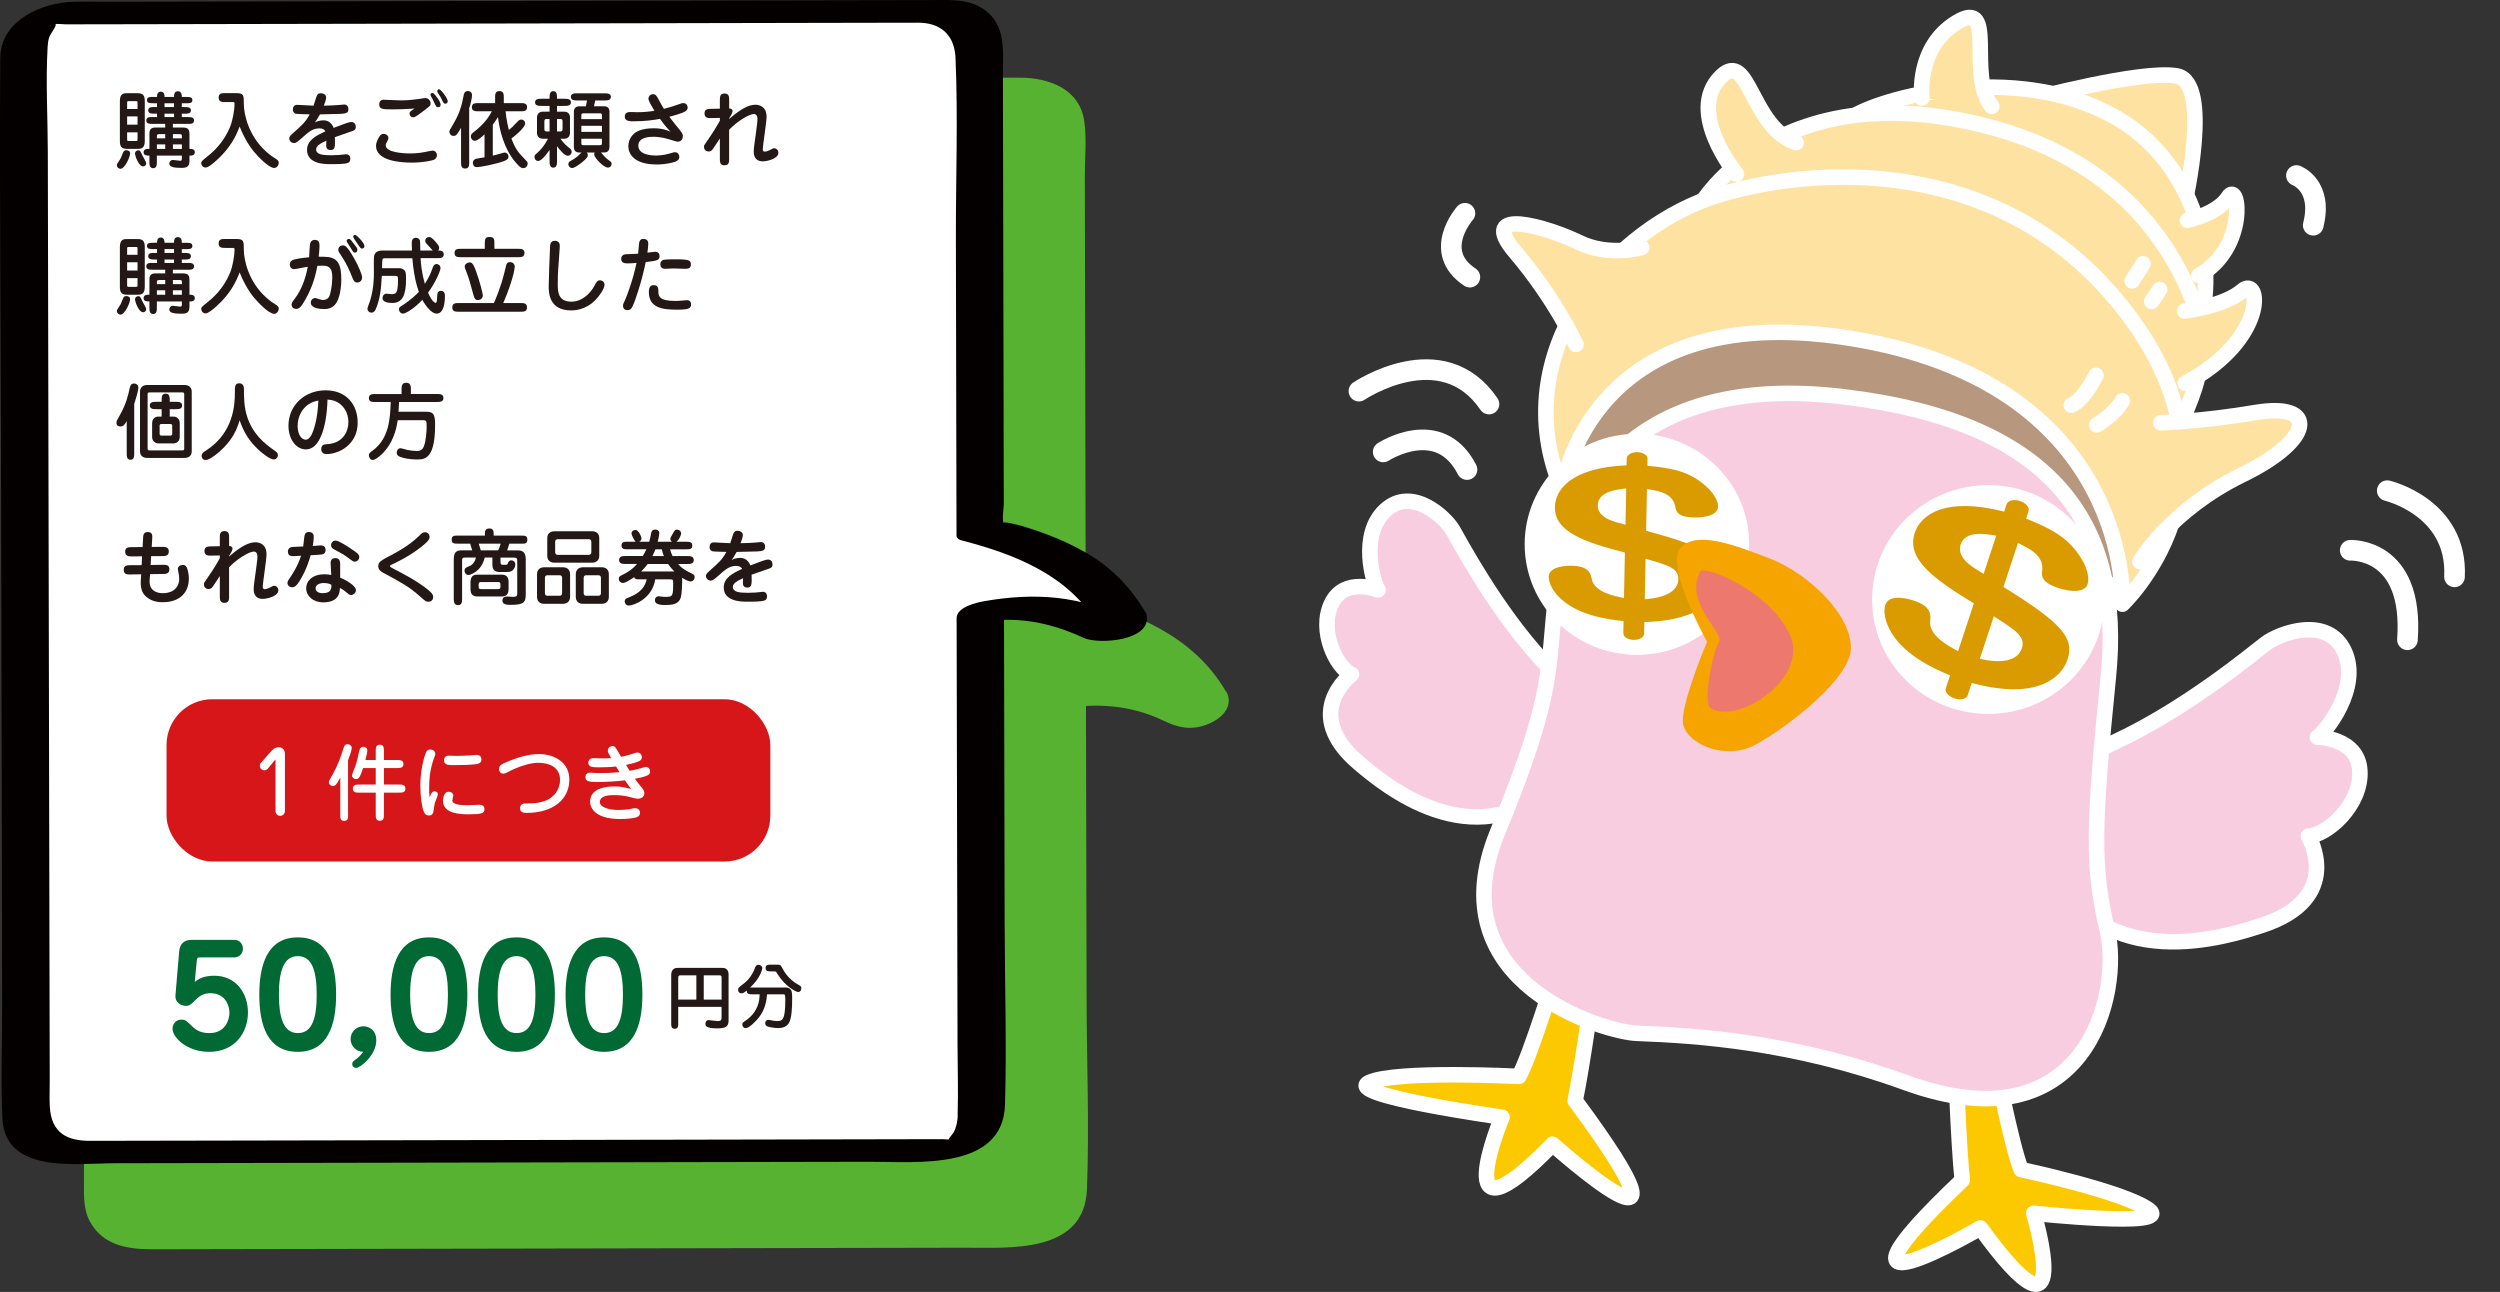
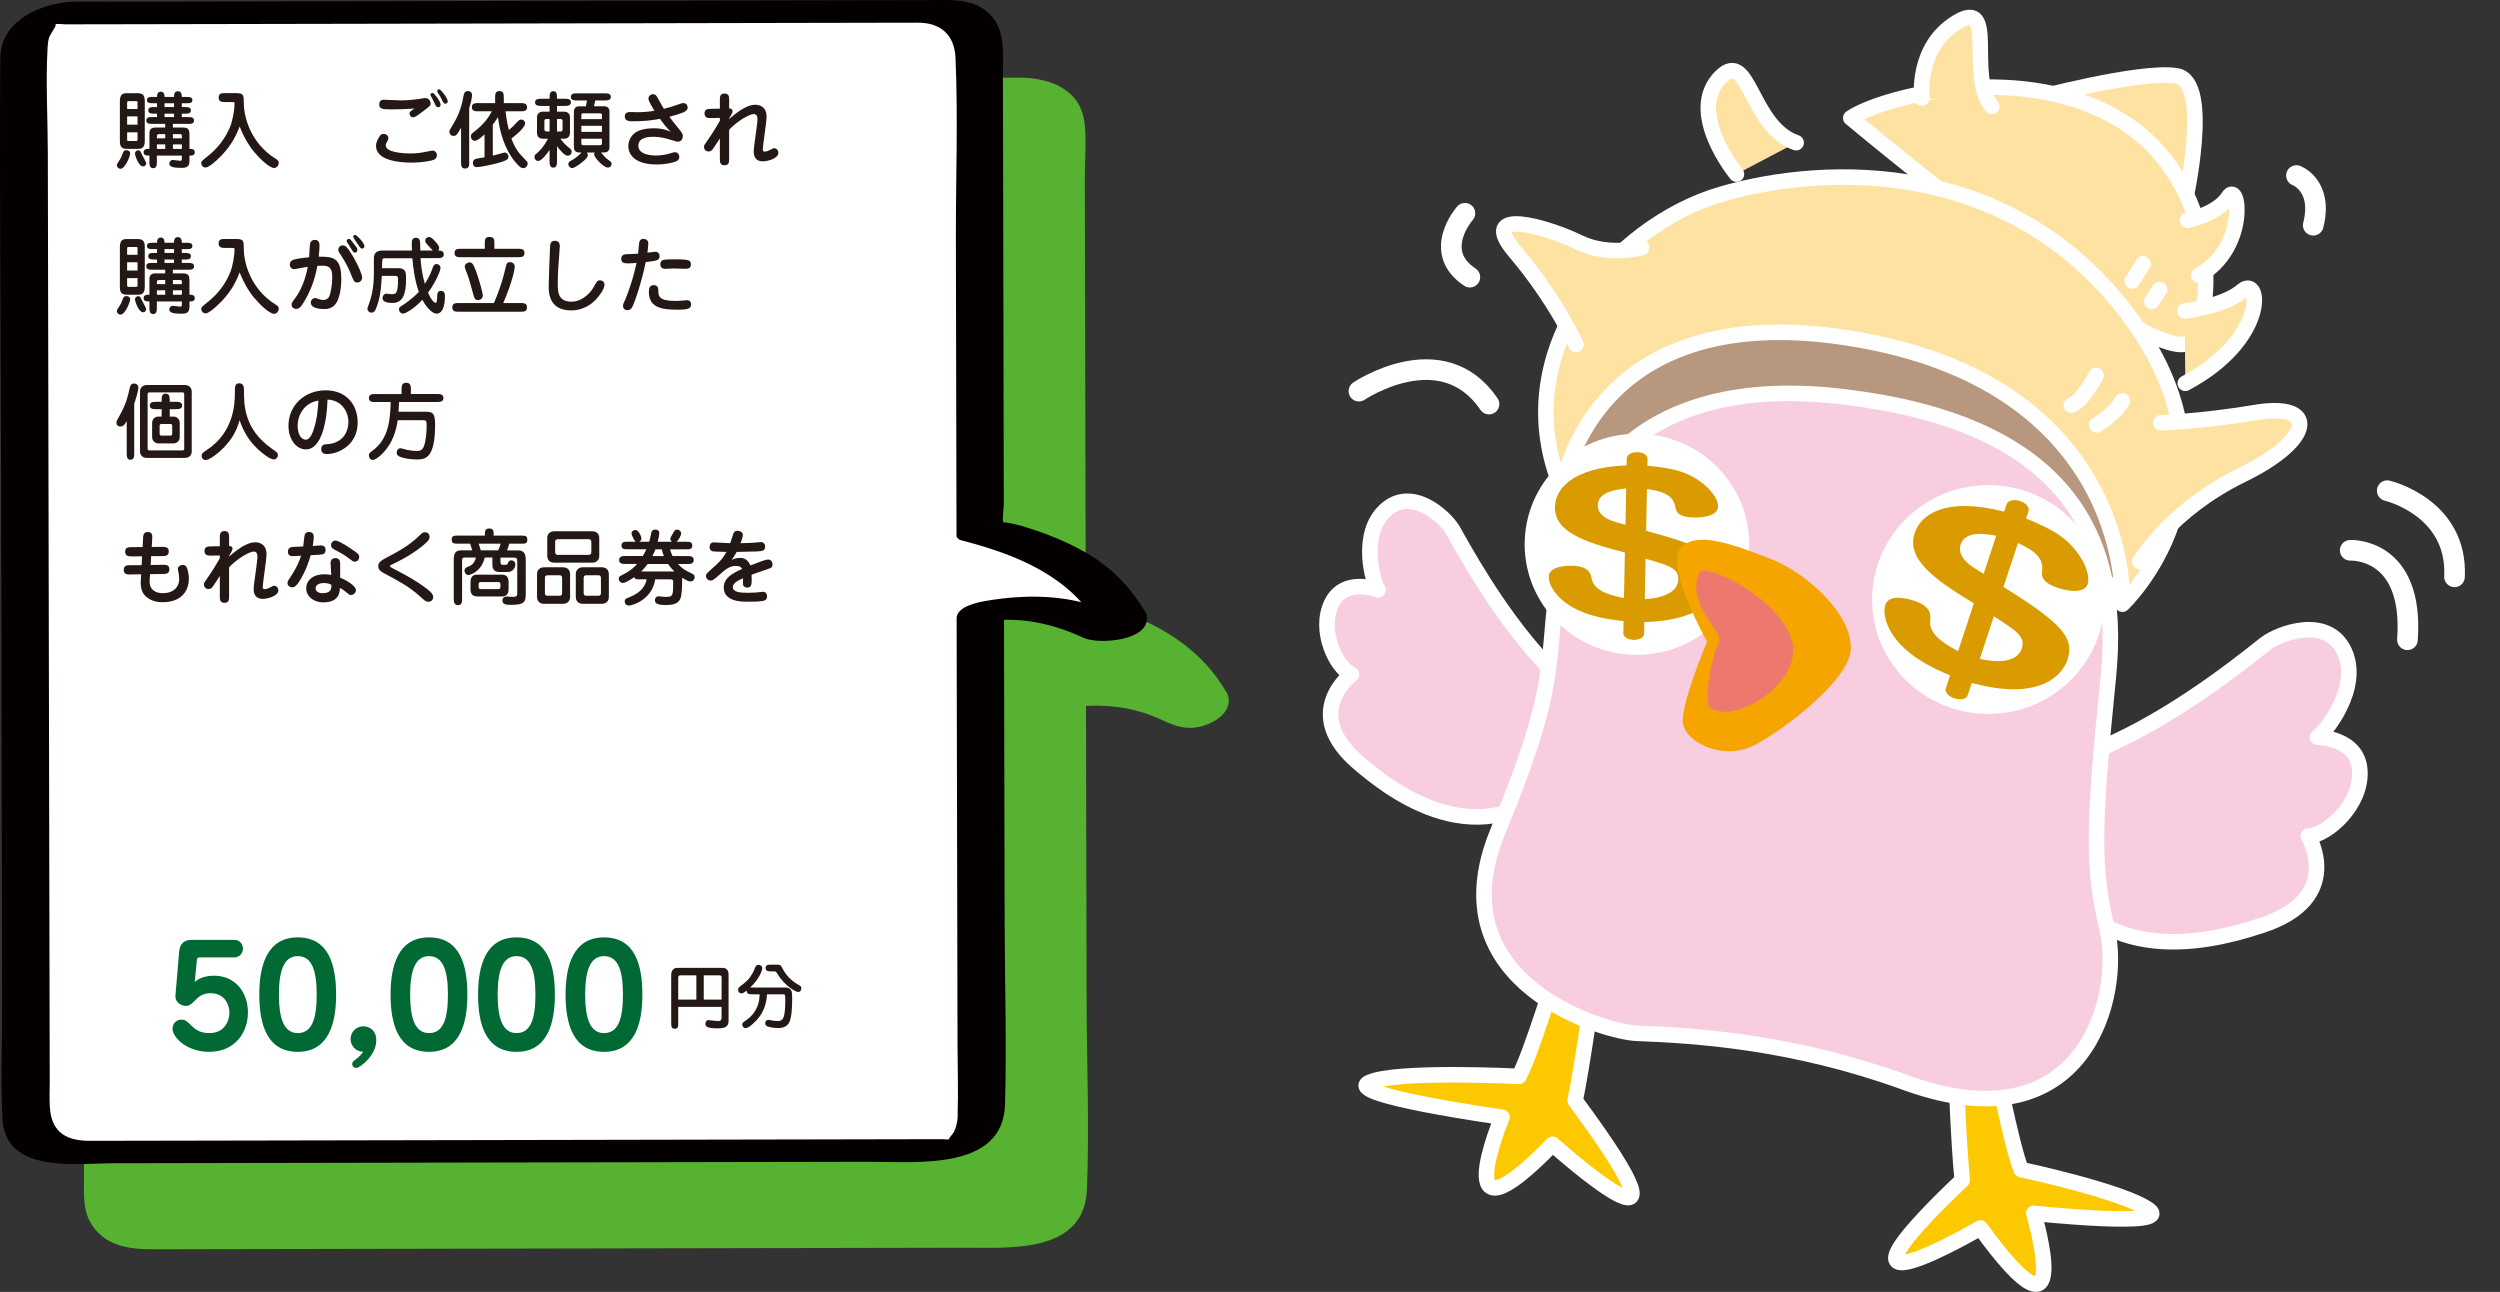
<svg xmlns="http://www.w3.org/2000/svg" id="_レイヤー_2" data-name="レイヤー 2" width="719.93" height="372.04" viewBox="0 0 719.93 372.04">
  <rect x="0" y="0" width="719.93" height="372.04" fill="#333333" stroke="none" />
  <g>
    <path d="M346.83,202.13c-7.26-12.97-18.93-20.36-41.04-25.99l-.29-138.05c-.01-6.25-5.09-11.3-11.33-11.29l-252.46.49c-6.25.01-11.3,5.09-11.29,11.33l.64,305.39c.01,6.25,5.09,11.3,11.33,11.29l252.46-.49c6.25-.01,11.3-5.09,11.29-11.33l-.3-143.75c11.36-2.13,24.18-1.72,36.15,5,2.47,1.39,6.03-.48,4.84-2.61Z" style="fill: #57b232;" />
    <path d="M353.12,199.28c-9.19-15.99-26.19-22.88-43.28-27.32l2.82,3.51c-.09-41.57-.17-83.13-.26-124.7-.01-5.14.57-10.7-.15-15.82-1.34-9.51-10.42-12.6-18.73-12.59-15.83.03-31.66.06-47.48.09-52.27.1-104.54.2-156.81.31-14.45.03-28.91.03-43.36.08-10.16.04-21.73,4.84-22.31,16.5-.14,2.71.01,5.47.02,8.19.09,42.68.18,85.35.27,128.03.1,48.56.2,97.12.3,145.68l.04,18.12c0,4.24-.36,8.64,1.75,12.49,3.83,6.96,11.11,7.92,18.17,7.91,6.35-.01,12.7-.02,19.05-.04,50.44-.1,100.87-.2,151.31-.29,21-.04,41.99-.08,62.99-.12,13.28-.03,34.87,1.82,35.56-16.93s-.08-36.45-.11-54.6c-.05-25.04-.1-50.09-.16-75.13,0-4.52-.02-9.05-.03-13.57l-7.63,5.1c10.34-1.82,20.36-1.27,29.93,3.34,4.11,1.98,7.78,2.85,12.27,1.23,3.55-1.27,7.49-4.22,6.36-8.44-1.48-5.57-15.14-1.95-13.64,3.66,6.33-1.83,7.68-3.35,4.03-4.54l-1.65-.73c-1.51-.65-3.05-1.27-4.62-1.78-3.49-1.15-7.12-1.87-10.75-2.33-6.78-.86-13.71-.44-20.42.74-2.34.41-7.63,1.84-7.63,5.1.09,40.92.17,81.84.26,122.77.01,6.6.12,13.2.04,19.8,0,.38.02.76,0,1.14-.06,1.31-.15,2.64-.71,3.85-.39.85-2.78,2.86-1.23,2.39-.68.2-1.74,0-2.43,0-14.71.03-29.43.06-44.14.09l-152.76.3c-16.21.03-32.41.06-48.62.09-5.43.01-10.7-.25-11.46-7.52-.25-2.4-.01-4.95-.02-7.35-.08-40.65-.17-81.3-.25-121.95-.1-48.48-.2-96.97-.3-145.45-.02-10.08-.46-20.27-.06-30.34.03-.75.04-1.49.18-2.23.32-1.61,1.5-3.75,2.36-4.26-.12.07-.86.11-.49,0,.9-.25,2.22,0,3.15,0l17.32-.03,145.49-.28c21.64-.04,43.28-.08,64.92-.13l17.8-.03c5.29-.01,10,.94,10.62,7.74.51,5.58.02,11.44.04,17.03.02,11.66.05,23.32.07,34.98.05,24.15.1,48.3.15,72.45,0,4.45.02,8.9.03,13.35,0,1.85.98,3.03,2.82,3.51,15.7,4.08,30.39,10.01,38.8,24.65,2.65,4.61,15.82-.05,12.57-5.7Z" style="fill: #57b232;" />
    <path d="M323.29,178.59c-7.26-12.97-18.93-20.36-41.04-25.99l-.29-138.05c-.01-6.25-5.09-11.3-11.33-11.29l-252.46.49c-6.25.01-11.3,5.09-11.29,11.33l.64,305.39c.01,6.25,5.09,11.3,11.33,11.29l252.46-.49c6.25-.01,11.3-5.09,11.29-11.33l-.3-143.75c11.36-2.13,24.18-1.72,36.15,5,2.47,1.39,6.03-.48,4.84-2.61Z" style="fill: #fff;" />
    <path d="M330.11,176.76c-4.16-7.23-9.72-13.1-16.94-17.34-3.72-2.18-7.65-4-11.68-5.53-2.38-.9-4.8-1.7-7.23-2.43-.54-.16-5.79-1.55-5.19-.77-.61-.8,0-4.46-.01-5.42l-.02-11.77c-.05-26.32-.11-52.64-.16-78.96-.02-10.83-.05-21.67-.07-32.5-.01-7.03,1.13-14.99-5.72-19.51-4.63-3.05-10.4-2.51-15.69-2.5l-21.62.04c-52.32.1-104.63.2-156.95.31l-58.82.11c-3,0-6.02-.09-9.01.02C12.15.83.96,5.58.13,15.6c-.09,1.06-.06,2.11-.07,3.18-.2,38.24.16,76.48.24,114.72.11,51.88.22,103.76.32,155.64.02,10.93-.44,21.98.07,32.9.75,16.06,21.17,12.96,32.31,12.94,50.18-.1,100.35-.2,150.53-.29,22.3-.04,44.6-.09,66.9-.13,13.3-.03,38.44,2.66,38.99-16.47.5-17.33-.07-34.76-.11-52.1l-.16-77.42c0-4.73-.02-9.46-.03-14.19l-7.94,4.9c11.09-1.95,20.74-.29,30.88,4.41,4.39,2.03,20.11.82,18.05-6.92-1.01-3.79-14.67-.18-13.64,3.66l3.51-1.44,5.03-.51c-3.05-.15-7.16-3.19-10.14-4.12-3.37-1.05-6.9-1.78-10.41-2.17-7.02-.77-14.1-.28-21.04.94-2.26.4-7.95,1.7-7.94,4.9.09,40.92.17,81.84.26,122.77.01,6.59.24,13.22.04,19.8-.01.38.03.77,0,1.14-.11,1.44-.4,2.94-1.09,4.24-.46.88-2.59,2.75-.6,2.07-.69.24-1.91,0-2.63,0-14.91.03-29.81.06-44.72.09-50.93.1-101.86.2-152.79.3l-48.07.09c-6.26.01-11.13-2.03-11.54-9.89-.13-2.44-.01-4.91-.02-7.35-.08-40.65-.17-81.3-.25-121.95-.1-48.48-.2-96.97-.3-145.45-.02-10.05-.63-20.3-.06-30.34.05-.91.16-1.82.42-2.7.39-1.31,3.21-4.51,1.23-3.84.06-.02.13.01.19,0,.96-.26,2.36,0,3.34,0,5.88-.01,11.76-.02,17.64-.03,48.62-.09,97.24-.19,145.86-.28,21.52-.04,43.03-.08,64.55-.13,5.83-.01,11.65-.02,17.48-.03s10.42,2.94,10.74,10.11c.75,17.27.07,34.73.11,52.02l.15,72.45c0,4.45.02,8.9.03,13.35.24.58.67.95,1.29,1.1,15.74,4.09,31.27,10.13,39.75,24.88,2.24,3.89,15.21-.93,13.64-3.66Z" style="fill: #040000;" />
  </g>
  <g>
    <g>
      <path d="M624.47,126.89c0,41.1-39.48,74.41-88.18,74.41s-88.17-33.32-88.17-74.41,39.47-74.43,88.17-74.43,88.18,33.33,88.18,74.43Z" style="fill: #b7977d; stroke: #fff; stroke-linecap: round; stroke-linejoin: round; stroke-width: 4.47px;" />
      <g>
        <path d="M448.61,278.32s-7.86,25.67-11.21,31.65c0,0-35.5-1.83-43.13,1.76-7.63,3.59,38.27,9.99,38.27,9.99,0,0-16.78,40.06,14.56,7.79,0,0,46.77,41.84,6.5-12.56,2.25-10.87,5.2-32.65,5.2-32.65" style="fill: #fcc900; stroke: #fff; stroke-linecap: round; stroke-linejoin: round; stroke-width: 4.47px;" />
        <path d="M574.06,303.32s5.22,26.87,7.97,33.48c0,0,29.48,6.27,36.74,11.57,7.27,5.29-33.1,1.03-33.1,1.03,0,0,12.71,42.96-15.37,4.21,0,0-51.12,29.85-5.23-13.78-1.13-11.12-1.85-33.05-1.85-33.05" style="fill: #fcc900; stroke: #fff; stroke-linecap: round; stroke-linejoin: round; stroke-width: 4.47px;" />
        <path d="M590.14,249.27c-5.85-12.21-1.5-26.1,19.04-35.68,20.54-9.56,39.45-25.34,43.29-28.27,3.84-2.94,17.8-8.25,22.66,2.27,4.86,10.51-5.59,23.37-7.77,24.7,0,0,11.74.06,12.22,9.74.5,9.68-9.38,18.51-14.84,18.74,0,0,10.73,17.93-13.53,25.75-9.84,3.18-45.66,14.83-61.06-17.25Z" style="fill: #f8cde0; stroke: #fff; stroke-linecap: round; stroke-linejoin: round; stroke-width: 4.47px;" />
        <path d="M447.7,226.05c9.03-8.09,10.21-20.97-3.41-35.7-13.61-14.73-23.78-34.02-25.94-37.72-2.16-3.69-11.83-12.71-19.42-5.68-7.63,7.04-3.44,21.1-2.09,22.93,0,0-9.7-3.87-13.42,3.94-3.74,7.82,1.36,18.37,5.78,20.39,0,0-14.99,11.19,2.29,25.7,7.01,5.9,32.52,27.44,56.22,6.14Z" style="fill: #f8cde0; stroke: #fff; stroke-linecap: round; stroke-linejoin: round; stroke-width: 4.47px;" />
        <path d="M448.87,165.03c3.23-22.39,20.62-58.1,81.95-50.78,61.34,7.32,80.69,37.46,76.32,80.7-4.35,43.24-4.62,54.72-.3,72.88,4.32,18.19-5.94,62.88-57.99,43.96-32.32-11.76-59.98-13.58-77.56-14.23-8.69-.32-58.07-14.15-40.01-57.98,18.07-43.82,13.63-47.02,17.58-74.55Z" style="fill: #f8cde0; stroke: #fff; stroke-linecap: round; stroke-linejoin: round; stroke-width: 4.47px;" />
        <g>
          <path d="M584.48,28.7s32.13-8.64,42.36-6.85c10.24,1.77,2.33,36.52,2.33,36.52l-44.7-29.67Z" style="fill: #fde2a2; stroke: #fff; stroke-linecap: round; stroke-linejoin: round; stroke-width: 4.47px;" />
          <path d="M532.97,33.97c8.24-5.67,46.86-16.47,75.67-.52,28.81,15.96,30.43,53.46,22.31,64.63-8.12,11.17-97.98-64.12-97.98-64.12Z" style="fill: #fde2a2; stroke: #fff; stroke-linecap: round; stroke-linejoin: round; stroke-width: 4.47px;" />
-           <path d="M486.74,71.68c-7.55.77,12.68-47.81,74.12-37.73,51.45,8.44,66.69,40.96,72.12,56.58,5.43,15.63-8.2,37.05-8.2,37.05,0,0-58.96-63.93-138.04-55.91Z" style="fill: #fde2a2; stroke: #fff; stroke-linecap: round; stroke-linejoin: round; stroke-width: 4.47px;" />
          <path d="M449.85,141s7.48-57.25,86.08-43.04c78.59,14.22,75.27,76.03,75.27,76.03,0,0,36.79-34.64,2.97-81.57-33.81-46.93-88-45.4-118.5-36.48-31.03,9.07-62.63,45.47-45.83,85.06Z" style="fill: #fde2a2; stroke: #fff; stroke-linecap: round; stroke-linejoin: round; stroke-width: 4.47px;" />
          <path d="M453.83,99.19s-5.98-13.07-17.46-26.57c-11.46-13.48,9.61-7.08,18.3-2.83,8.68,4.24,18.07,1.5,18.07,1.5" style="fill: #fde2a2; stroke: #fff; stroke-linecap: round; stroke-linejoin: round; stroke-width: 4.47px;" />
          <path d="M622.25,121.74s11.17-.25,27.2-2.94c18.26-3.05,16.93,7.88-3.78,17.95-20.69,10.08-29.47,24.97-29.47,24.97" style="fill: #fde2a2; stroke: #fff; stroke-linecap: round; stroke-linejoin: round; stroke-width: 4.47px;" />
          <path d="M500.05,50.14s-14.82-17.95-4.4-28.13c8.09-7.9,8.5,14.61,21.59,19.08" style="fill: #fde2a2; stroke: #fff; stroke-linecap: round; stroke-linejoin: round; stroke-width: 4.47px;" />
          <path d="M629.14,89.56s11.35-1.31,16.61-5.87c5.27-4.55,7.51,13.9-16.45,26.69" style="fill: #fde2a2; stroke: #fff; stroke-linecap: round; stroke-linejoin: round; stroke-width: 4.47px;" />
          <path d="M553.46,28.23s-1.84-14.56,10.02-21.79c11.85-7.24,2.81,15.26,10.1,24.19" style="fill: #fde2a2; stroke: #fff; stroke-linecap: round; stroke-linejoin: round; stroke-width: 4.47px;" />
          <path d="M629.94,63.43s8.66-1.78,11.77-6.71c3.11-4.92,5.71,14.67-8.49,22.6" style="fill: #fde2a2; stroke: #fff; stroke-linecap: round; stroke-linejoin: round; stroke-width: 4.47px;" />
        </g>
        <path d="M603.59,108.09s-3.49,7.06-7.1,8.61" style="fill: none; stroke: #fff; stroke-linecap: round; stroke-width: 4.47px;" />
        <path d="M611.17,115.43s-1.75,3.52-7.37,6.93" style="fill: none; stroke: #fff; stroke-linecap: round; stroke-width: 4.47px;" />
        <line x1="617.13" y1="75.97" x2="614.02" y2="80.91" style="fill: none; stroke: #fff; stroke-linecap: round; stroke-width: 4.47px;" />
        <line x1="621.91" y1="83.38" x2="619.63" y2="86.8" style="fill: none; stroke: #fff; stroke-linecap: round; stroke-width: 4.47px;" />
      </g>
      <path d="M503.72,156.74c0,17.59-14.47,31.84-32.33,31.84s-32.33-14.25-32.33-31.84,14.47-31.83,32.33-31.83,32.33,14.25,32.33,31.83Z" style="fill: #fff;" />
      <path d="M606.02,172.65c0,18.19-14.96,32.94-33.45,32.94s-33.46-14.75-33.46-32.94,14.98-32.95,33.46-32.95,33.45,14.75,33.45,32.95Z" style="fill: #fff;" />
      <path d="M468.46,132.06c.02-1.16,1.51-1.88,2.99-1.85,1.64.03,3.03.8,3,1.96l-.04,1.96c7.19.67,12.03,1.61,16.82,5.84,2.04,1.79,3.57,4.15,3.53,5.9-.05,2.28-3.28,3.22-6.83,3.15-4.95-.09-5.26-1.84-5.5-3.12-.7-3.88-4.77-4.54-8.15-5.08l-.24,12.03c17.28,4.68,21.66,7.36,21.54,13.35-.09,4.45-3.98,12.49-22.05,12.93l-.07,3.34c-.02,1.17-1.51,1.83-2.99,1.8-1.56-.03-3.02-.75-3-1.92l.07-3.5c-4.86-.46-12.56-1.67-17.61-6.01-2.56-2.17-3.99-4.8-3.94-6.76.06-3.29,6.05-3.17,6.66-3.16,4.95.09,5.43,2.33,5.74,3.87.71,3.68,6.33,4.85,9.27,5.43l.26-13.09c-11.92-3.09-20.29-6.01-20.15-13.16.09-4.83,4.56-11.32,20.64-11.96l.04-1.96ZM468.29,140.66c-3.06.36-8.1.95-8.18,4.88-.04,2.49,2.44,3.81,3.66,4.26,1.12.45,2.42.84,4.32,1.3l.21-10.44ZM473.65,172.57c5.57-.38,9.6-2.2,9.66-5.76.06-3.18-2.7-3.97-9.43-5.9l-.23,11.66Z" style="fill: #da9b00;" />
      <path d="M577.83,145.25c.41-1.22,2.22-1.51,3.78-1.01,1.73.56,2.94,1.8,2.53,3.03l-.68,2.07c7.4,2.98,12.22,5.51,15.9,11.5,1.59,2.54,2.41,5.52,1.81,7.37-.79,2.39-4.52,2.37-8.27,1.17-5.21-1.67-4.97-3.63-4.81-5.05.53-4.33-3.57-6.32-6.97-7.96l-4.18,12.65c16.77,10.42,20.53,14.65,18.44,20.95-1.54,4.68-8.28,11.95-27.57,6.69l-1.16,3.52c-.4,1.22-2.19,1.45-3.74.96-1.65-.53-2.97-1.75-2.56-2.97l1.21-3.68c-4.98-2.03-12.74-5.75-16.66-11.94-2-3.11-2.66-6.34-1.97-8.4,1.14-3.46,7.44-1.44,8.09-1.23,5.2,1.67,4.98,4.18,4.81,5.92-.45,4.1,5.12,7.12,8.04,8.67l4.55-13.76c-11.62-7.05-19.52-12.78-17.03-20.31,1.68-5.07,8.52-10.52,25.76-6.11l.67-2.06ZM574.85,154.27c-3.34-.57-8.88-1.55-10.25,2.58-.86,2.62,1.35,4.8,2.48,5.66,1.04.82,2.28,1.65,4.15,2.74l3.62-10.98ZM570.13,189.73c6.01,1.37,10.87.72,12.1-3.02,1.1-3.34-1.55-5.05-8.06-9.24l-4.04,12.26Z" style="fill: #da9b00;" />
      <path d="M509.71,160.86c-10.7-4.12-21.34-8.16-25.8-2.98-4.47,5.17,7.68,26.94,7.68,26.94,0,0-7.96,18.68-6.89,23.78,1.05,5.11,10.44,9.79,18.73,6.79,5.94-2.15,29.08-18.49,29.55-28.41.47-9.92-12.56-22-23.27-26.13Z" style="fill: #f5a400;" />
      <path d="M489.7,164.53c.98-1.76,19.35,5.26,25.58,17.88,6.24,12.6-14.89,26.57-22.75,21.46-2.1-1.37.4-15.31,2.51-19.04,1.54-2.76-10.32-11.43-5.35-20.29Z" style="fill: #ed786e;" />
    </g>
-     <path d="M398.33,130.14s16.13-10.52,24.12,5.08" style="fill: none; stroke: #fff; stroke-linecap: round; stroke-linejoin: round; stroke-width: 5.94px;" />
    <path d="M391.33,112.64s23.91-16.17,37.46,3.72" style="fill: none; stroke: #fff; stroke-linecap: round; stroke-linejoin: round; stroke-width: 5.94px;" />
    <path d="M676.8,158.47s18.4-.95,16.48,25.76" style="fill: none; stroke: #fff; stroke-linecap: round; stroke-linejoin: round; stroke-width: 5.94px;" />
    <path d="M687.46,141.3s20.36,4.77,19.37,24.81" style="fill: none; stroke: #fff; stroke-linecap: round; stroke-linejoin: round; stroke-width: 5.94px;" />
    <path d="M661.31,50.55s7.75,2.86,4.84,14.31" style="fill: none; stroke: #fff; stroke-linecap: round; stroke-linejoin: round; stroke-width: 5.94px;" />
    <path d="M421.86,61.42s-9.72,10.98,1.42,18.39" style="fill: none; stroke: #fff; stroke-linecap: round; stroke-linejoin: round; stroke-width: 5.94px;" />
  </g>
  <g>
    <path d="M37.47,44.22c0,.89-1.49,4.39-2.78,4.39-.48,0-1.03-.41-1.03-1.03,0-.31.05-.41.58-1.18.58-.84.65-1.08,1.18-2.42.12-.29.31-.72.91-.72.65,0,1.15.29,1.15.96ZM39.58,26.84c1.51,0,2.11.53,2.11,2.26v11.54c0,2.23-1.22,2.23-2.11,2.23h-2.95c-1.51,0-2.11-.5-2.11-2.23v-11.54c0-2.26,1.2-2.26,2.11-2.26h2.95ZM39.61,31.38v-1.66c0-.55,0-.6-.53-.6h-1.92c-.53,0-.55.05-.55.6v1.66h3ZM36.61,33.52v2.38h3v-2.38h-3ZM36.61,38.1v1.92c0,.55.02.58.55.58h1.92c.48,0,.53-.02.53-.58v-1.92h-3ZM39.8,43.29c.53,0,.6.17,1.25,1.56.17.36,1.06,1.8,1.06,2.16,0,.41-.31.91-.89.91-1.37,0-2.35-3.29-2.35-3.62,0-.84.7-1.01.94-1.01ZM49.79,36.73h2.9c1.49,0,1.87.55,1.87,2.04v4.1c.58,0,1.54,0,1.54.98s-1.03.96-1.3.96h-.24v1.54c0,1.78-.98,1.99-2.28,1.99-1.82,0-3.53-.14-3.53-1.2,0-.5.38-1.08,1.03-1.08.34,0,1.82.24,2.11.24.48,0,.48-.29.48-.72v-.77h-7.2v1.73c0,.84,0,1.9-1.06,1.9s-1.08-1.06-1.08-1.9v-1.73c-.74,0-1.68,0-1.68-.96s1.03-.98,1.3-.98h.38v-4.56c0-1.58,1.27-1.58,1.8-1.58h2.74v-1.06h-3.62c-.91,0-1.82,0-1.82-.98s.91-.98,1.82-.98h1.27v-.98h-.7c-.91,0-1.82,0-1.82-.96s.89-.94,1.82-.94h.7v-1.1h-1.1c-.94,0-1.8,0-1.8-.91s.84-.91,1.8-.91h1.1c0-.41,0-1.51,1.08-1.51s1.08,1.1,1.08,1.51h2.74c0-.55,0-1.63,1.1-1.63,1.01,0,1.13.96,1.13,1.42v.22h1.27c.94,0,1.78,0,1.78.91s-.84.91-1.78.91h-1.27v1.1h.82c.91,0,1.8,0,1.8.94s-.86.96-1.8.96h-.82v.98h1.7c.91,0,1.82,0,1.82.98s-.91.98-1.82.98h-4.27v1.06ZM47.58,38.63h-1.75c-.6,0-.65.29-.65.65v.55h2.4v-1.2ZM47.58,41.58h-2.4v1.3h2.4v-1.3ZM50.12,29.73h-2.74v1.1h2.74v-1.1ZM50.12,32.73h-2.74v.98h2.74v-.98ZM49.79,39.83h2.59v-.48c0-.53,0-.72-.65-.72h-1.94v1.2ZM49.79,42.88h2.59v-1.3h-2.59v1.3Z" style="fill: #231815;" />
    <path d="M64.88,29.39c-.86,0-1.92,0-1.92-1.27s.86-1.3,1.92-1.3h3.1c2.23,0,2.23.58,2.23,3,0,3.1,1.37,9.31,6.43,13.83,1.3,1.15,1.8,1.46,2.93,2.18.5.34.7.62.7,1.01,0,1.01-.82,1.54-1.27,1.54-1.58,0-4.63-3.19-5.98-4.82-.89-1.08-2.54-3.41-4.01-7.13-1.03,2.74-2.71,6.22-6.7,9.79-.82.72-2.28,2.02-3.1,2.02-.98,0-1.27-.94-1.27-1.27,0-.43.17-.65,1.99-2.09,2.76-2.18,4.94-5.02,6.29-8.26.77-1.82,1.32-4.92,1.32-6.82,0-.12,0-.41-.41-.41h-2.26Z" style="fill: #231815;" />
-     <path d="M91.28,27.47c.26-.46.6-.62,1.1-.62.58,0,1.54.29,1.54,1.25,0,.6-.5,1.9-.67,2.33,1.94-.02,3.38-.12,4.25-.19.24-.02,1.39-.14,1.63-.14.74,0,1.2.55,1.2,1.3,0,.91-.46,1.08-.77,1.18-.6.22-1.3.24-7.42.36-.62,1.13-.96,1.61-1.46,2.33.38-.19,1.22-.62,2.47-.62,1.58,0,2.52,1.06,2.93,2.18,3-1.15,4.42-1.7,5.06-1.7,1.01,0,1.32.79,1.32,1.42s-.22.91-.82,1.13c-.84.31-4.46,1.54-5.21,1.82.12,2.81.05,3.7-1.22,3.7s-1.27-.94-1.27-1.42c0-.19.05-1.08.05-1.27-1.61.74-2.95,1.44-2.95,2.52,0,1.46,1.87,1.68,4.32,1.68,1.68,0,2.74-.12,3.38-.19.24-.02.7-.1.94-.1,1.2,0,1.2,1.15,1.2,1.34,0,.72-.34,1.01-.65,1.13-.96.41-3.43.38-5.26.38-1.46,0-6.55-.07-6.55-4.08,0-2.86,2.69-4.15,5.3-5.38-.36-.62-.91-.84-1.73-.84-1.99,0-3.05.96-5.57,3.22-.29.24-1.13,1.01-1.73,1.01-.79,0-1.39-.65-1.39-1.34,0-.29,0-.6,1.2-1.63,2.16-1.9,3.53-3.07,4.68-5.3-.62-.02-3.6-.07-3.98-.17-.31-.07-.86-.41-.86-1.2s.38-1.37,1.22-1.37c.41,0,3.98.22,4.73.24.19-.46.77-2.54.98-2.93Z" style="fill: #231815;" />
    <path d="M111.85,39.73c0,.36-.19.7-.34.98-.29.5-.43.82-.43,1.15,0,2.06,5.09,2.33,7.18,2.33s3.5-.29,4.94-.58c.1-.02,1.18-.24,1.37-.24.7,0,1.25.58,1.25,1.32,0,.5-.29,1.08-.86,1.32-.5.19-2.83.82-6.46.82-3.31,0-10.22-.53-10.22-4.82,0-1.39,1.1-2.9,1.3-3.1.29-.26.58-.41,1.06-.34.84.12,1.22.7,1.22,1.15ZM112.93,31.5c-2.93,0-3.72-.14-3.72-1.44,0-.58.26-1.34,1.2-1.34.34,0,4.34.19,5.16.19,2.26,0,4.7-.36,5.04-.41,1.51-.24,1.68-.26,1.9-.26.84,0,1.49.74,1.49,1.56,0,.58-.07.65-1.99,2.11-2.14,1.63-2.59,1.87-3.02,1.87-.74,0-1.06-.67-1.06-1.08,0-.43.31-.7.65-.91.12-.1.7-.46.82-.53-3.46.19-4.27.24-6.46.24ZM126.06,28.36c.41.55.82,1.22.82,1.82,0,.65-.53.7-.67.7-.55,0-.62-.17-1.27-1.56-.24-.55-.5-1.06-.84-1.63-.02-.05-.14-.26-.14-.43,0-.31.29-.5.58-.5.41,0,1.2,1.13,1.54,1.61ZM128.94,29.12c0,.5-.31.74-.67.74-.46,0-.53-.14-1.15-1.42-.22-.48-.31-.6-.94-1.56-.14-.22-.26-.41-.26-.62,0-.29.19-.55.5-.55.62,0,2.52,2.71,2.52,3.41Z" style="fill: #231815;" />
    <path d="M135.13,46.62c0,.91,0,1.92-1.18,1.92s-1.18-1.01-1.18-1.92v-9.82c-1.22,2.09-1.37,2.33-2.23,2.33-.77,0-1.13-.7-1.13-1.2,0-.31.05-.41,1.1-2.18,1.66-2.76,2.42-5.04,3.02-8.33.07-.38.22-1.2,1.2-1.2.17,0,1.2.02,1.2,1.22,0,.94-.5,2.78-.82,3.74v15.43ZM145.59,32.05c.22,2.47.86,5.06.96,5.38.91-.74,1.13-.98,2.47-2.4.48-.53.79-.6,1.13-.6.65,0,1.08.58,1.08,1.06,0,1.44-3.67,4.2-3.96,4.39,1.08,2.98,2.16,4.22,3.58,5.66.98,1.01,1.1,1.13,1.1,1.54,0,.67-.48,1.34-1.3,1.34-.31,0-.82,0-2.35-1.87-3.14-3.82-4.44-8.93-4.9-12.82-.1.17-.82,1.27-1.49,2.18v8.9c.41-.1,1.27-.29,2.11-.55.19-.05,1.15-.34,1.3-.34.5,0,1.1.43,1.1,1.18s-.6,1.01-1.32,1.3c-2.16.82-6.77,1.73-7.73,1.73-1.2,0-1.2-1.08-1.2-1.22,0-.34.12-.98.98-1.2.34-.1,1.99-.34,2.38-.41v-6.62c-.77.74-2.06,1.87-2.76,1.87-.82,0-1.18-.74-1.18-1.22,0-.36.12-.7.41-.94,2.09-1.68,4.01-3.24,5.64-6.34h-3.84c-.89,0-1.92,0-1.92-1.18s1.03-1.18,1.92-1.18h4.78v-1.54c0-.96,0-1.92,1.25-1.92s1.25.96,1.25,1.92v1.54h4.78c.91,0,1.92,0,1.92,1.18s-1.01,1.18-1.92,1.18h-4.27Z" style="fill: #231815;" />
    <path d="M160.4,46.38c0,.72,0,1.9-1.06,1.9s-1.08-1.18-1.08-1.9v-3.22c-.46.67-2.16,3.19-3.29,3.19-.67,0-1.06-.58-1.06-1.15,0-.43.14-.6.46-.86.84-.7,2.14-1.92,3.43-4.39h-1.46c-1.1,0-1.7-.65-1.7-1.7v-4.39c0-.91.48-1.7,1.7-1.7h1.92v-1.66h-2.26c-.84,0-1.92,0-1.92-1.03s1.08-1.03,1.92-1.03h2.26c0-1.13,0-2.18,1.08-2.18s1.06,1.06,1.06,2.18h2.09c.84,0,1.92.02,1.92,1.03s-1.08,1.03-1.92,1.03h-2.09v1.66h2.04c1.13,0,1.7.67,1.7,1.7v4.39c0,.89-.48,1.7-1.7,1.7h-1.06c1.01,1.42,1.87,2.11,2.69,2.76.22.19.55.46.55,1.01,0,.6-.48,1.13-1.15,1.13-.86,0-2.33-1.7-3.07-2.76v4.3ZM158.26,34.26h-.72c-.34,0-.77,0-.77.67v2.26c0,.67.46.67.77.67h.72v-3.6ZM160.4,37.86h.86c.29,0,.74,0,.74-.67v-2.26c0-.67-.41-.67-.74-.67h-.86v3.6ZM169.04,28.93h-2.78c-.79,0-1.87,0-1.87-1.03s1.08-1.03,1.87-1.03h7.75c.79,0,1.9,0,1.9,1.03s-1.1,1.03-1.9,1.03h-2.59l-.38,1.68h2.98c1.01,0,1.49.65,1.49,1.54v10.22c0,.77-.38,1.54-1.49,1.54h-.94c.55.7,1.27,1.56,2.14,2.16.72.48.91.7.91,1.13,0,.48-.36,1.06-1.08,1.06-1.2,0-3.94-2.81-3.94-3.79,0-.22.05-.36.14-.55h-2.26c.14.19.29.43.29.82,0,.74-1.51,1.92-2.59,2.69-.38.26-1.37.96-1.92.96-.6,0-1.1-.5-1.1-1.13,0-.55.34-.74.72-.96,1.42-.74,1.94-1.27,3.1-2.38h-.72c-1.03,0-1.51-.65-1.51-1.54v-10.22c0-.77.41-1.54,1.51-1.54h1.94l.34-1.68ZM173.34,34.31v-1.13c0-.22,0-.55-.58-.55h-4.75c-.6,0-.6.34-.6.55v1.13h5.93ZM173.34,37.98v-1.75h-5.93v1.75h5.93ZM167.41,39.95v1.32c0,.22,0,.55.6.55h4.75c.58,0,.58-.36.58-.55v-1.32h-5.93Z" style="fill: #231815;" />
    <path d="M186.73,28.45c0-.82.65-1.32,1.32-1.32.77,0,1.03.46,1.46,1.27.79,1.46,1.34,2.4,1.68,2.95,1.44-.36,2.86-.82,3.94-1.2,1.15-.43,1.3-.46,1.63-.46,1.25,0,1.27,1.2,1.27,1.3,0,.7-.62,1.1-1.3,1.39-.86.36-2.81.96-3.98,1.25.89,1.2,2.71,3.46,2.86,3.62,1.01,1.22,1.03,1.54,1.03,1.94,0,.62-.31,1.61-1.46,1.61-.34,0-.55-.1-2.74-.74-.29-.1-2.21-.67-4.25-.67-1.1,0-4.37.05-4.37,2.57,0,2.74,4.2,2.83,5.02,2.83.46,0,2.26-.05,3.89-.55,1.2-.36,1.34-.41,1.63-.41,1.01,0,1.27.96,1.27,1.39,0,.91-.91,1.3-1.61,1.49-2.4.65-4.34.65-4.92.65-6.91,0-8.16-3.41-8.16-5.26,0-1.94,1.2-3.58,2.62-4.27,1.42-.7,3.1-.89,4.71-.89,2.42,0,3.86.55,4.85,1.01-1.49-1.58-2.02-2.26-3.07-3.72-1.66.31-4.18.7-7.66.7-.96,0-2.47,0-2.47-1.37,0-1.3,1.2-1.3,1.68-1.3.31,0,1.66.05,1.94.05,1.66,0,3.31-.14,4.92-.41-.55-.91-1.73-2.81-1.73-3.46Z" style="fill: #231815;" />
    <path d="M209.98,45.66c0,.94-.02,1.94-1.34,1.94s-1.34-1.01-1.34-1.94v-5.78l-1.75,2.64c-.43.65-.72,1.1-1.49,1.1-.96,0-1.34-.74-1.34-1.37,0-.38.1-.5.86-1.58,2.04-2.93,2.93-4.51,3.72-5.9v-.82l-2.45.05c-.74.02-1.97.07-1.97-1.34,0-1.25.96-1.3,1.9-1.32l2.52-.05v-2.42c0-.91,0-1.94,1.34-1.94s1.34,1.01,1.34,1.94v2.35c.5.02.98.22.98.79,0,.46-.55,1.37-.62,1.46l-.36.6v.19c3.58-3.12,5.81-4.1,7.58-4.1,1.18,0,3.19.6,3.19,3.46,0,1.51-1.1,8.47-1.1,9.38,0,.46.22.67.62.67s1.13-.31,1.51-.5c.79-.43.89-.48,1.15-.48.7,0,1.22.58,1.22,1.32,0,1.63-3.07,2.45-4.51,2.45s-2.59-.74-2.59-2.81c0-.74.26-2.74.55-4.7.26-1.97.53-3.91.53-4.56,0-.36,0-1.56-1.03-1.56-1.39,0-5.09,2.3-7.13,4.54v8.31Z" style="fill: #231815;" />
    <path d="M37.47,86.22c0,.89-1.49,4.39-2.78,4.39-.48,0-1.03-.41-1.03-1.03,0-.31.05-.41.58-1.18.58-.84.65-1.08,1.18-2.42.12-.29.31-.72.91-.72.65,0,1.15.29,1.15.96ZM39.58,68.84c1.51,0,2.11.53,2.11,2.26v11.54c0,2.23-1.22,2.23-2.11,2.23h-2.95c-1.51,0-2.11-.5-2.11-2.23v-11.54c0-2.26,1.2-2.26,2.11-2.26h2.95ZM39.61,73.38v-1.66c0-.55,0-.6-.53-.6h-1.92c-.53,0-.55.05-.55.6v1.66h3ZM36.61,75.52v2.38h3v-2.38h-3ZM36.61,80.1v1.92c0,.55.02.58.55.58h1.92c.48,0,.53-.02.53-.58v-1.92h-3ZM39.8,85.29c.53,0,.6.17,1.25,1.56.17.36,1.06,1.8,1.06,2.16,0,.41-.31.91-.89.91-1.37,0-2.35-3.29-2.35-3.62,0-.84.7-1.01.94-1.01ZM49.79,78.73h2.9c1.49,0,1.87.55,1.87,2.04v4.1c.58,0,1.54,0,1.54.98s-1.03.96-1.3.96h-.24v1.54c0,1.78-.98,1.99-2.28,1.99-1.82,0-3.53-.14-3.53-1.2,0-.5.38-1.08,1.03-1.08.34,0,1.82.24,2.11.24.48,0,.48-.29.48-.72v-.77h-7.2v1.73c0,.84,0,1.9-1.06,1.9s-1.08-1.06-1.08-1.9v-1.73c-.74,0-1.68,0-1.68-.96s1.03-.98,1.3-.98h.38v-4.56c0-1.58,1.27-1.58,1.8-1.58h2.74v-1.06h-3.62c-.91,0-1.82,0-1.82-.98s.91-.98,1.82-.98h1.27v-.98h-.7c-.91,0-1.82,0-1.82-.96s.89-.94,1.82-.94h.7v-1.1h-1.1c-.94,0-1.8,0-1.8-.91s.84-.91,1.8-.91h1.1c0-.41,0-1.51,1.08-1.51s1.08,1.1,1.08,1.51h2.74c0-.55,0-1.63,1.1-1.63,1.01,0,1.13.96,1.13,1.42v.22h1.27c.94,0,1.78,0,1.78.91s-.84.91-1.78.91h-1.27v1.1h.82c.91,0,1.8,0,1.8.94s-.86.96-1.8.96h-.82v.98h1.7c.91,0,1.82,0,1.82.98s-.91.98-1.82.98h-4.27v1.06ZM47.58,80.63h-1.75c-.6,0-.65.29-.65.65v.55h2.4v-1.2ZM47.58,83.58h-2.4v1.3h2.4v-1.3ZM50.12,71.73h-2.74v1.1h2.74v-1.1ZM50.12,74.73h-2.74v.98h2.74v-.98ZM49.79,81.83h2.59v-.48c0-.53,0-.72-.65-.72h-1.94v1.2ZM49.79,84.88h2.59v-1.3h-2.59v1.3Z" style="fill: #231815;" />
    <path d="M64.88,71.39c-.86,0-1.92,0-1.92-1.27s.86-1.3,1.92-1.3h3.1c2.23,0,2.23.58,2.23,3,0,3.1,1.37,9.31,6.43,13.83,1.3,1.15,1.8,1.46,2.93,2.18.5.34.7.62.7,1.01,0,1.01-.82,1.54-1.27,1.54-1.58,0-4.63-3.19-5.98-4.82-.89-1.08-2.54-3.41-4.01-7.13-1.03,2.74-2.71,6.22-6.7,9.79-.82.72-2.28,2.02-3.1,2.02-.98,0-1.27-.94-1.27-1.27,0-.43.17-.65,1.99-2.09,2.76-2.18,4.94-5.02,6.29-8.26.77-1.82,1.32-4.92,1.32-6.82,0-.12,0-.41-.41-.41h-2.26Z" style="fill: #231815;" />
    <path d="M98.29,80.17c0,.7,0,4.85-1.49,7.13-1.1,1.7-2.86,1.7-3.48,1.7-1.22,0-3.82-.22-3.82-1.87,0-.74.62-1.3,1.22-1.3.19,0,.29.02,1.1.31.24.07.79.24,1.3.24.94,0,1.42-.53,1.66-.96.41-.79.91-3.38.91-5.62,0-2.98-1.25-3.29-2.88-3.29-.1,0-.62,0-1.42.05-.29,1.54-1.03,5.54-3.48,9.75-1.13,1.97-1.66,2.64-2.62,2.64-.84,0-1.32-.55-1.32-1.22,0-.48.12-.65,1.18-2.09,1.37-1.85,2.76-4.85,3.48-8.81-.55.1-1.15.17-1.94.34-.34.07-1.73.34-1.94.34-.84,0-1.3-.6-1.3-1.37,0-.38.14-1.1,1.3-1.42.74-.22,2.9-.53,4.27-.62.05-.58.14-3.43.31-4.06.05-.14.29-.96,1.34-.96,1.34,0,1.34,1.18,1.34,1.7,0,1.08-.19,2.76-.24,3.14,3.82,0,6.5,0,6.5,6.24ZM102.92,81.35c-.91,0-1.1-.5-1.68-1.97-.58-1.44-1.3-3.17-2.81-5.5-.91-1.37-1.01-1.51-1.01-1.94,0-.72.5-1.27,1.32-1.27.5,0,1.1,0,3.14,3.55,1.2,2.06,2.4,4.78,2.4,5.71,0,.79-.6,1.42-1.37,1.42ZM101.6,69.83c1.2,1.51,1.32,1.68,1.32,2.14,0,.58-.41.77-.7.77-.46,0-.5-.14-1.27-1.42-.24-.41-.72-1.13-.86-1.34-.24-.34-.26-.46-.26-.58,0-.36.31-.6.6-.6.38,0,.48.12,1.18,1.03ZM104.94,70.88c0,.67-.58.7-.67.7-.38,0-.48-.14-1.46-1.58-.65-.94-1.1-1.58-1.1-1.85,0-.31.26-.5.6-.5.36,0,2.64,2.26,2.64,3.24Z" style="fill: #231815;" />
    <path d="M121.11,74.37c.1,1.34.24,3.91,1.25,7.37,1.42-2.33,1.68-3.07,2.35-4.92.22-.62.72-.79,1.01-.79.41,0,1.13.31,1.13,1.22,0,.55-1.13,3.65-3.58,7.03,1.06,2.45,1.87,2.93,2.21,2.93.31,0,.36-.6.43-2.16.02-.38.07-1.3,1.06-1.3,1.15,0,1.15,1.13,1.15,1.54,0,1.68-.24,5.02-2.42,5.02-1.39,0-3.12-2.18-4.08-3.98-2.14,2.38-4.8,3.98-5.54,3.98-.65,0-1.18-.58-1.18-1.22,0-.55.17-.65.94-1.13.12-.07,2.86-1.82,4.78-3.91-1.2-3.31-1.66-7.06-1.87-9.67h-7.92c-.43,0-.58.05-.67.31-.1.24-.14,1.68-.14,2.54h5.02c.84,0,1.39.55,1.51.72.24.34.38.55.38,2.45,0,4.32-.94,6.84-3.89,6.84-.91,0-2.88-.1-2.88-1.37,0-.72.48-1.3,1.18-1.3.22,0,1.18.14,1.37.14,1.25,0,1.9-.07,1.9-4.06,0-.86,0-1.2-.72-1.2h-3.94c-.22,3.6-.38,6.34-1.75,9.6-.19.46-.58.98-1.22.98-.7,0-1.18-.6-1.18-1.13,0-.22.65-1.9.74-2.21,1.13-3.62,1.13-6.77,1.13-8.23,0-1.08-.05-4.34.05-4.7.26-1.13,1.01-1.61,2.47-1.61h8.45c-.05-.79-.07-1.32-.07-1.9,0-.72,0-1.78,1.22-1.78.6,0,1.03.36,1.15.91.05.22.07,1.2.1,2.76h3.58c-.26-.31-1.46-1.63-1.73-1.9-.17-.17-.43-.48-.43-.91,0-.62.48-1.08,1.13-1.08.72,0,1.78,1.27,2.33,1.97.26.34.55.72.55,1.18,0,.1,0,.41-.29.74.5,0,1.61,0,1.61,1.1s-1.06,1.1-1.92,1.1h-4.73Z" style="fill: #231815;" />
    <path d="M142.23,87.28c1.94-4.46,2.74-7.54,3.29-9.89.34-1.46.43-1.9,1.39-1.9.53,0,1.32.29,1.32,1.39,0,.53-.65,4.27-3.31,10.39h4.92c.98,0,1.92,0,1.92,1.25s-.94,1.25-1.92,1.25h-17.67c-.98,0-1.92,0-1.92-1.25s.94-1.25,1.92-1.25h10.06ZM149.12,71.65c.94,0,1.92,0,1.92,1.2s-.98,1.22-1.92,1.22h-16.3c-.94,0-1.92,0-1.92-1.22s.98-1.2,1.92-1.2h6.79v-1.49c0-1.03,0-1.92,1.3-1.92,1.46,0,1.46.72,1.46,1.92v1.49h6.74ZM137.6,86.41c-.89,0-1.03-.5-1.75-3.24-.19-.74-.86-3.29-1.66-5.21-.34-.82-.36-.96-.36-1.18,0-.84.94-1.22,1.42-1.22.84,0,1.2.84,1.85,2.59,1.08,2.93,1.94,6.43,1.94,6.89,0,.12-.02.26-.05.36-.22,1.01-1.32,1.01-1.39,1.01Z" style="fill: #231815;" />
    <path d="M160.76,77.2c-.1,1.51-.14,3-.14,4.49,0,2.21,0,5.18,3.94,5.18,3.34,0,5.66-2.83,6.46-4.3.74-1.39,1.01-1.85,1.75-1.85.22,0,1.3.12,1.3,1.3,0,1.27-1.7,3.43-2.45,4.2-.86.94-3.29,3.17-7.15,3.17-6.46,0-6.48-5.23-6.46-7.1,0-1.06.12-3.36.12-4.03v-.5l.26-6.55c.02-.67.07-1.87,1.37-1.87.86,0,1.44.5,1.44,1.42,0,.07,0,.12-.02.6l-.41,5.86Z" style="fill: #231815;" />
    <path d="M182.58,87.23c-.5,1.37-.89,2.09-1.9,2.09-.14,0-1.27,0-1.27-1.27,0-.43.07-.58.7-1.92.38-.86,2.18-5.47,3.19-10.42-.91.07-1.66.14-2.42.14s-1.99,0-1.99-1.27c0-1.34,1.15-1.37,1.82-1.39,2.23-.07,2.45-.1,3.05-.14.05-.5.24-2.88.31-3.19.1-.55.41-1.06,1.2-1.06.94,0,1.42.5,1.42,1.44,0,.53-.17,1.94-.26,2.52.72-.1,1.99-.26,2.18-.26.98,0,1.32.55,1.32,1.27,0,1.1-.53,1.34-3.98,1.7-1.3,6.36-3.19,11.33-3.36,11.76ZM189.59,83.85c0,1.42.22,2.81,4.87,2.81.43,0,1.22-.02,2.23-.12.86-.07.94-.1,1.13-.1,1.2,0,1.2,1.06,1.2,1.2,0,1.25-.94,1.54-4.06,1.54-4.15,0-8.11-.5-8.11-5.09,0-1.97.94-1.97,1.49-1.97,1.25,0,1.25,1.15,1.25,1.73ZM197.46,77.41c-.55,0-3-.1-3.48-.1-.38,0-2.09.1-2.45.1-.43,0-1.37-.12-1.37-1.32,0-.77.48-1.08.74-1.2.55-.22,2.9-.22,3.65-.22,4.39,0,4.39.43,4.39,1.63,0,1.1-1.1,1.1-1.49,1.1Z" style="fill: #231815;" />
    <path d="M38.65,130.5c0,.82,0,1.9-1.08,1.9s-1.08-1.08-1.08-1.9v-9.26c-.5.91-.89,1.58-1.85,1.58-.43,0-1.1-.17-1.1-1.08,0-.5.1-.65.96-2.16,1.85-3.26,2.42-5.83,2.78-7.51.19-.84.36-1.63,1.27-1.63.86,0,1.3.58,1.3,1.13,0,.31-.14,1.54-1.2,4.75v14.19ZM53.19,110.87c1.2,0,2.02.7,2.02,1.9v17.23c0,1.25-.89,1.87-2.02,1.87h-10.83c-1.18,0-2.04-.67-2.04-1.87v-17.23c0-1.2.84-1.9,2.04-1.9h10.83ZM43.11,113c-.26,0-.6,0-.6.5v15.7c0,.5.34.5.6.5h9.34c.26,0,.6,0,.6-.5v-15.7c0-.5-.34-.5-.6-.5h-9.34ZM46.55,119.97v-2.14h-1.51c-.84,0-1.9,0-1.9-1.06s1.08-1.06,1.9-1.06h1.51v-.43c0-.89,0-1.92,1.15-1.92s1.18,1.03,1.18,1.92v.43h1.66c.82,0,1.9,0,1.9,1.06s-1.08,1.06-1.9,1.06h-1.66v2.14h1.27c.26,0,1.61.31,1.61,1.85v4.01c0,1.54-1.32,1.85-1.61,1.85h-4.73c-.24,0-1.61-.31-1.61-1.85v-4.01c0-1.56,1.34-1.85,1.61-1.85h1.13ZM49.16,125.44c.24,0,.43-.24.43-.41v-2.52c0-.19-.22-.41-.43-.41h-2.76c-.26,0-.43.26-.43.41v2.52c0,.17.22.41.43.41h2.76Z" style="fill: #231815;" />
    <path d="M64.71,128.63c-1.54,1.63-4.27,3.84-5.47,3.84-1.1,0-1.18-1.06-1.18-1.18,0-.74.53-1.08,1.46-1.68,7.68-5.04,8.11-12.96,8.11-16.35,0-2.02,0-2.88,1.3-2.88s1.32,1.34,1.32,1.73c0,4.54,0,11.4,7.97,17.04,1.61,1.13,1.8,1.25,1.8,1.94s-.58,1.22-1.15,1.22c-1.13,0-3.38-1.82-4.42-2.78-2.66-2.47-4.22-4.97-5.45-8.5-.89,3.05-2.11,5.26-4.3,7.58Z" style="fill: #231815;" />
    <path d="M88.16,129.42c-3.02,0-5.09-3.1-5.09-6.79,0-6.02,4.78-10.23,10.71-10.23s9.22,4.08,9.22,9.31c0,6.26-5.3,9.05-8.98,9.05-1.51,0-1.51-1.27-1.51-1.42,0-1.34,1.03-1.39,1.58-1.42,4.85-.26,6.24-3.82,6.24-6.38,0-3.14-2.09-6.36-6.02-6.46-.22,7.94-2.28,14.33-6.14,14.33ZM85.71,122.68c0,2.23.98,3.94,2.33,3.94s2.04-2.23,2.3-2.98c1.03-3.1,1.25-6.26,1.34-8.28-4.15.65-5.98,4.25-5.98,7.32Z" style="fill: #231815;" />
    <path d="M115.64,113.46v-1.32c0-.79,0-1.92,1.34-1.92s1.34,1.1,1.34,1.92v1.32h7.46c.86,0,1.92,0,1.92,1.15s-1.06,1.15-1.92,1.15h-10.85c0,.41-.12,2.38-.17,2.81h7.66c2.09,0,2.88.26,2.88,3.65,0,9.48-2.62,10.1-5.14,10.1-.22,0-2.62,0-4.46-.6-.7-.22-1.46-.46-1.46-1.39,0-.62.43-1.25,1.08-1.25.29,0,1.66.41,1.97.48.84.19,2.09.31,2.71.31s1.51-.05,2.02-1.22c.65-1.56.84-4.51.84-5.71,0-1.78-.07-1.94-1.13-1.94h-7.2c-.5,3.5-1.66,6.62-3.98,9.19-.74.82-2.35,2.26-3.22,2.26-.74,0-1.1-.79-1.1-1.32,0-.58.26-.77,1.08-1.37,4.8-3.55,5.02-9.22,5.21-13.99h-4.37c-.89,0-1.92,0-1.92-1.15s1.03-1.15,1.92-1.15h7.49Z" style="fill: #231815;" />
    <path d="M41.19,155.08c.05-.91.1-1.87,1.37-1.87,1.42,0,1.32,1.1,1.27,1.99l-.14,2.3,2.98-.02c.82,0,1.94,0,1.94,1.32s-1.1,1.34-1.92,1.34l-3.17.02-.14,2.54,3.46-.05c.91-.02,1.94-.02,1.94,1.3s-1.13,1.34-1.92,1.34l-3.65.05-.12,1.78c-.19,2.81,1.85,3.7,3.72,3.7,3.98,0,4.8-2.66,4.8-4.03,0-.7-.12-1.46-.26-2.16-.14-.6-.14-.67-.14-.79,0-.7.7-1.15,1.44-1.15.84,0,1.08.58,1.2.89.19.46.53,1.63.53,3.05,0,3.86-2.45,6.79-7.54,6.79-.82,0-3.43,0-5.26-2.11-1.18-1.37-1.08-3.43-1.03-4.25l.1-1.68-3.1.05c-.84.02-1.92.02-1.92-1.32s1.01-1.34,1.9-1.34l3.26-.02.12-2.54-2.95.02c-.79,0-1.92,0-1.92-1.37,0-1.27,1.01-1.3,1.92-1.3l3.1-.02.14-2.45Z" style="fill: #231815;" />
    <path d="M65.98,171.66c0,.94-.02,1.94-1.34,1.94s-1.34-1.01-1.34-1.94v-5.78l-1.75,2.64c-.43.65-.72,1.1-1.49,1.1-.96,0-1.34-.74-1.34-1.37,0-.38.1-.5.86-1.58,2.04-2.93,2.93-4.51,3.72-5.9v-.82l-2.45.05c-.74.02-1.97.07-1.97-1.34,0-1.25.96-1.3,1.9-1.32l2.52-.05v-2.42c0-.91,0-1.94,1.34-1.94s1.34,1.01,1.34,1.94v2.35c.5.02.98.22.98.79,0,.46-.55,1.37-.62,1.46l-.36.6v.19c3.58-3.12,5.81-4.1,7.58-4.1,1.18,0,3.19.6,3.19,3.46,0,1.51-1.1,8.47-1.1,9.38,0,.46.22.67.62.67s1.13-.31,1.51-.5c.79-.43.89-.48,1.15-.48.7,0,1.22.58,1.22,1.32,0,1.63-3.07,2.45-4.51,2.45s-2.59-.74-2.59-2.81c0-.74.26-2.74.55-4.7.26-1.97.53-3.91.53-4.56,0-.36,0-1.56-1.03-1.56-1.39,0-5.09,2.3-7.13,4.54v8.31Z" style="fill: #231815;" />
    <path d="M87.78,153.92c.19-.5.62-.72,1.15-.72,1.34,0,1.42.96,1.42,1.44,0,.12-.02,1.18-.29,2.59.36-.02,1.97-.17,2.28-.17,1.15,0,1.42.67,1.42,1.32,0,1.06-.74,1.22-1.01,1.27-.43.1-1.44.14-3.29.24-1.13,4.15-2.74,6.7-3.31,7.61-.53.82-1.13,1.63-2.04,1.63-.6,0-1.32-.46-1.32-1.22,0-.53.12-.67,1.08-2.09.12-.19,1.9-2.78,2.83-5.78-.34.02-2.02.12-2.23.12-.48,0-1.56,0-1.56-1.3,0-.19,0-1.3,1.46-1.37.17,0,2.57-.1,2.95-.12.07-.55.31-3.12.46-3.46ZM95.22,162.71c-.05-.74-.1-1.99,1.37-1.99,1.37,0,1.37,1.22,1.37,1.92v3.7c1.58.65,4.54,2.3,4.54,3.62,0,.72-.72,1.39-1.39,1.39-.48,0-.7-.22-1.27-.7-.62-.53-1.27-1.03-1.97-1.32-.02.98-.07,4.13-4.75,4.13-3,0-4.94-1.85-4.94-4.01,0-2.28,1.92-4.08,5.26-4.08.91,0,1.54.12,1.94.22l-.14-2.88ZM93.35,167.89c-1.56,0-2.47.62-2.47,1.54,0,.41.24,1.39,2.09,1.39,2.57,0,2.5-1.61,2.45-2.42-.41-.22-.96-.5-2.06-.5ZM102.18,161.75c-.46,0-.72-.22-1.46-.77-1.56-1.18-1.82-1.34-4.37-2.69-.46-.24-1.01-.55-1.01-1.3,0-.46.31-1.32,1.3-1.32.86,0,3.43,1.66,4.54,2.42,1.61,1.08,2.28,1.56,2.28,2.26,0,.82-.62,1.39-1.27,1.39Z" style="fill: #231815;" />
    <path d="M112.74,163.48c2.78,1.44,6.58,3.34,10.1,6.02,1.37,1.06,1.9,1.66,1.9,2.45,0,.7-.5,1.34-1.37,1.34-.67,0-.84-.14-2.42-1.54-3.12-2.78-5.26-3.94-10.63-6.82-.74-.41-1.39-.94-1.39-1.82,0-1.3.62-1.63,4.34-3.58,1.25-.67,4.44-2.38,7.18-4.99,1.13-1.1,1.3-1.27,1.97-1.27.96,0,1.3.84,1.3,1.39,0,.89-1.2,1.85-2.35,2.78-3.29,2.69-7.99,4.9-8.69,5.21-.17.07-.38.22-.38.36,0,.12.17.31.46.46Z" style="fill: #231815;" />
    <path d="M139.64,154.24v-.5c0-.62,0-1.56,1.3-1.56,1.22,0,1.22,1.01,1.22,1.56v.5h7.8c1.2,0,1.9,0,1.9,1.18s-.7,1.15-1.9,1.15h-3.31c-.14.62-.41,1.37-.62,1.92h2.83c1.01,0,2.54.02,2.54,2.52v10.1c0,2.35-.55,3.07-4.32,3.07-1.15,0-2.4-.07-2.4-1.27,0-.98.84-1.13,1.34-1.13.26,0,1.46.1,1.73.1,1.2,0,1.2-.48,1.2-1.08v-9.24c0-.72-.1-.98-.98-.98h-3.84v1.27c0,.74.29.79.72.79h.7c.29,0,.55,0,.67-.34.14-.41.34-.94,1.03-.94.53,0,1.15.38,1.15,1.25,0,.74-.46,1.39-.91,1.73-.53.38-1.1.38-1.7.38h-1.82c-.6,0-2.18,0-2.18-2.02v-2.14h-2.21c-.96,4.22-4.42,5.04-4.68,5.04-.62,0-1.13-.6-1.13-1.25,0-.74.48-.96,1.18-1.22.82-.31,1.7-.91,2.11-2.57h-3.17c-.74,0-.82.26-.82.82v10.97c0,.86,0,1.92-1.18,1.92s-1.22-1.15-1.22-1.92v-11.23c0-2.21.86-2.64,2.35-2.64h2.98c-.14-.5-.41-1.34-.62-1.92h-3.41c-1.2,0-1.9,0-1.9-1.15s.7-1.18,1.9-1.18h7.68ZM144.54,165.49c1.46,0,1.92.89,1.92,2.14v1.99c0,2.14-1.44,2.14-1.92,2.14h-7.13c-1.46,0-1.92-.89-1.92-2.14v-1.99c0-2.14,1.42-2.14,1.92-2.14h7.13ZM137.84,156.56c.24.67.41,1.2.6,1.92h5.02c.29-.55.5-1.15.72-1.92h-6.34ZM144.11,168.21c0-.53-.34-.6-.82-.6h-4.66c-.41,0-.79.05-.79.6v.84c0,.55.31.6.79.6h4.66c.43,0,.82-.02.82-.6v-.84Z" style="fill: #231815;" />
    <path d="M162.11,163.36c1.18,0,2.06.67,2.06,2.02v6.48c0,1.27-.82,2.02-2.06,2.02h-5.42c-1.18,0-2.04-.67-2.04-2.02v-6.48c0-1.27.79-2.02,2.04-2.02h5.42ZM157.64,165.66c-.48,0-.72.29-.72.74v4.42c0,.48.24.74.72.74h3.53c.46,0,.7-.29.7-.74v-4.42c0-.48-.24-.74-.7-.74h-3.53ZM170.51,152.99c1.3,0,2.06.77,2.06,1.9v5.23c0,1.06-.72,1.92-2.06,1.92h-10.85c-1.32,0-2.06-.79-2.06-1.92v-5.23c0-1.06.7-1.9,2.06-1.9h10.85ZM160.64,155.27c-.5,0-.77.29-.77.77v2.98c0,.5.29.77.77.77h8.88c.48,0,.77-.29.77-.77v-2.98c0-.5-.31-.77-.77-.77h-8.88ZM173.29,163.36c1.18,0,2.04.67,2.04,2.02v6.48c0,1.27-.79,2.02-2.04,2.02h-5.42c-1.18,0-2.06-.67-2.06-2.02v-6.48c0-1.27.82-2.02,2.06-2.02h5.42ZM168.8,165.66c-.46,0-.72.29-.72.74v4.42c0,.48.26.74.72.74h3.53c.48,0,.72-.29.72-.74v-4.42c0-.48-.24-.74-.72-.74h-3.53Z" style="fill: #231815;" />
    <path d="M193.52,156.01c-.48-.31-.48-.77-.48-.86,0-.24.1-.43.6-1.3.7-1.22.74-1.32,1.34-1.32.84,0,1.18.7,1.18,1.08,0,.46-.65,1.92-1.37,2.4h2.66c1.1,0,1.9,0,1.9,1.1s-.79,1.08-1.9,1.08h-4.49c.17.67.36,1.2.72,1.94h4.18c.86,0,1.92.02,1.92,1.15s-1.06,1.13-1.92,1.13h-2.62c.67.77,1.58,1.58,3.17,2.35,1.32.62,1.63.77,1.63,1.46,0,.6-.46,1.22-1.18,1.22-.82,0-2.04-.82-2.42-1.06.02,1.34-.02,4.7-.46,5.88-.65,1.75-2.42,1.97-4.39,1.97-2.64,0-2.98-.7-2.98-1.39,0-.89.65-1.13,1.1-1.13q.19,0,.84.1c.46.07.94.07,1.25.07,1.99,0,2.06-.34,2.06-4.3,0-.72-.22-.74-1.15-.74h-4.03c-.79,5.57-6.26,7.54-7.58,7.54-.91,0-1.2-.74-1.2-1.2,0-.67.46-.86,1.03-1.08,2.02-.79,4.58-2.02,5.3-5.26h-1.85c-1.1,0-1.44,0-1.78-.62-1.2.84-2.21,1.34-2.3,1.39-.22.1-.58.26-.96.26-.6,0-1.15-.5-1.15-1.2,0-.6.24-.72,1.1-1.15,2.64-1.32,3.74-2.62,4.15-3.12h-3.24c-.86,0-1.92,0-1.92-1.13s1.06-1.15,1.92-1.15h4.9c.53-.84.82-1.49,1.03-1.94h-5.28c-1.1,0-1.87,0-1.87-1.08s.77-1.1,1.87-1.1h2.21c-.36-.24-1.2-1.9-1.2-2.35,0-.67.58-1.03,1.08-1.03,1.08,0,1.78,2.09,1.78,2.42,0,.46-.26.77-.67.96h2.9c.29-1.01.38-1.42.55-2.4.02-.22.19-1.1,1.18-1.1.41,0,1.18.19,1.18,1.03,0,.36-.17,1.46-.46,2.47h4.1ZM186.51,162.42c-.74.98-1.3,1.61-1.87,2.14h9.24c.07,0,.19-.02.31,0-.6-.6-1.18-1.22-1.78-2.14h-5.9ZM191.19,160.14c-.29-.67-.46-1.27-.6-1.94h-1.85c-.14.34-.31.86-.86,1.94h3.31Z" style="fill: #231815;" />
    <path d="M211.28,153.47c.26-.46.6-.62,1.1-.62.58,0,1.54.29,1.54,1.25,0,.6-.5,1.9-.67,2.33,1.94-.02,3.38-.12,4.25-.19.24-.02,1.39-.14,1.63-.14.74,0,1.2.55,1.2,1.3,0,.91-.46,1.08-.77,1.18-.6.22-1.3.24-7.42.36-.62,1.13-.96,1.61-1.46,2.33.38-.19,1.22-.62,2.47-.62,1.58,0,2.52,1.06,2.93,2.18,3-1.15,4.42-1.7,5.06-1.7,1.01,0,1.32.79,1.32,1.42s-.22.91-.82,1.13c-.84.31-4.46,1.54-5.21,1.82.12,2.81.05,3.7-1.22,3.7s-1.27-.94-1.27-1.42c0-.19.05-1.08.05-1.27-1.61.74-2.95,1.44-2.95,2.52,0,1.46,1.87,1.68,4.32,1.68,1.68,0,2.74-.12,3.38-.19.24-.02.7-.1.94-.1,1.2,0,1.2,1.15,1.2,1.34,0,.72-.34,1.01-.65,1.13-.96.41-3.43.38-5.26.38-1.46,0-6.55-.07-6.55-4.08,0-2.86,2.69-4.15,5.3-5.38-.36-.62-.91-.84-1.73-.84-1.99,0-3.05.96-5.57,3.22-.29.24-1.13,1.01-1.73,1.01-.79,0-1.39-.65-1.39-1.34,0-.29,0-.6,1.2-1.63,2.16-1.9,3.53-3.07,4.68-5.3-.62-.02-3.6-.07-3.98-.17-.31-.07-.86-.41-.86-1.2s.38-1.37,1.22-1.37c.41,0,3.98.22,4.73.24.19-.46.77-2.54.98-2.93Z" style="fill: #231815;" />
  </g>
  <g>
    <path d="M51.6,273.94c.2-2.16,1.44-3.28,3.52-3.28h12.4c1.56,0,2.44,1.28,2.44,2.52,0,1.6-1.28,2.52-2.4,2.52h-9.92c-.8,0-.88.2-.96.88l-.6,6.2c.76-.6,2.2-1.8,5.6-1.8,6.36,0,9.72,5.12,9.72,10.56,0,5.8-3.72,11.36-11.2,11.36-6.48,0-10.52-4.24-10.52-6.64,0-1.16.8-2.64,2.56-2.64.88,0,1.32.16,2.84,1.68,1.48,1.52,2.92,2.2,5.28,2.2,4.52,0,5.72-3.84,5.72-5.88s-1.24-5.6-5.4-5.6c-1.64,0-2.92.4-4.48,2.04-1.44,1.48-1.88,1.6-2.68,1.6-1.44,0-3.16-1.08-3-2.96l1.08-12.76Z" style="fill: #006934;" />
    <path d="M96.79,286.42c0,8.48-2.24,16.48-11.04,16.48s-11.08-7.8-11.08-16.48c0-8.04,2.04-16.48,11.08-16.48s11.04,8.2,11.04,16.48ZM80.32,286.42c0,6.56,1.28,11.08,5.44,11.08s5.44-4.28,5.44-11.08-1.32-11.08-5.44-11.08-5.44,4.48-5.44,11.08Z" style="fill: #006934;" />
    <path d="M100.96,299.22c0-2.12,1.72-3.68,3.68-3.68,1.36,0,3.72.88,3.72,4.04,0,4.32-4.64,7.96-5.8,7.96-.6,0-1.12-.44-1.12-1.12,0-.6.16-.72,1.48-1.72.56-.44,1.36-1.32,1.68-1.8-2.24-.08-3.64-1.84-3.64-3.68Z" style="fill: #006934;" />
    <path d="M134.59,286.42c0,8.48-2.24,16.48-11.04,16.48s-11.08-7.8-11.08-16.48c0-8.04,2.04-16.48,11.08-16.48s11.04,8.2,11.04,16.48ZM118.11,286.42c0,6.56,1.28,11.08,5.44,11.08s5.44-4.28,5.44-11.08-1.32-11.08-5.44-11.08-5.44,4.48-5.44,11.08Z" style="fill: #006934;" />
    <path d="M159.79,286.42c0,8.48-2.24,16.48-11.04,16.48s-11.08-7.8-11.08-16.48c0-8.04,2.04-16.48,11.08-16.48s11.04,8.2,11.04,16.48ZM143.31,286.42c0,6.56,1.28,11.08,5.44,11.08s5.44-4.28,5.44-11.08-1.32-11.08-5.44-11.08-5.44,4.48-5.44,11.08Z" style="fill: #006934;" />
    <path d="M184.99,286.42c0,8.48-2.24,16.48-11.04,16.48s-11.08-7.8-11.08-16.48c0-8.04,2.04-16.48,11.08-16.48s11.04,8.2,11.04,16.48ZM168.51,286.42c0,6.56,1.28,11.08,5.44,11.08s5.44-4.28,5.44-11.08-1.32-11.08-5.44-11.08-5.44,4.48-5.44,11.08Z" style="fill: #006934;" />
    <path d="M195.31,289.94v4.72c0,.78,0,1.6-1,1.6s-1.02-.82-1.02-1.6v-13.96c0-.3.08-1.98,1.74-1.98h13.04c1.4,0,1.74,1.08,1.74,1.84v13.34c0,1.82-1,2.24-3.28,2.24-3.38,0-3.38-.82-3.38-1.34s.3-1.04.88-1.04c.1,0,2.3.28,2.74.28.84,0,1.02-.38,1.02-.98v-3.12h-12.48ZM200.53,287.86v-7h-4.44c-.7,0-.78.24-.78.8v6.2h5.22ZM207.8,287.86v-6.38c0-.48-.22-.62-.66-.62h-4.48v7h5.14Z" style="fill: #231815;" />
    <path d="M227.74,285.01c.4.5.38,1.68.38,2.84,0,1.8-.08,5.42-.98,6.82-.86,1.3-2.28,1.38-3.12,1.38-1.06,0-2.66-.28-3.12-.52-.18-.1-.54-.3-.54-.88,0-.28.14-.96.98-.96.12,0,.18,0,.9.16.2.04.84.18,1.46.18,1.56,0,2.44-.16,2.44-5.94,0-1.52-.06-1.76-.52-1.76h-4.74c-.18,3.32-1.34,5.38-2.38,6.72-.76.98-2.78,3.02-3.74,3.02-.78,0-1-.72-1-1.04,0-.5.24-.64,1.04-1.18,1.98-1.32,3.4-3.4,3.8-5.78.08-.5.12-.94.16-1.74h-2.12c-.74,0-1.68,0-1.58-1.08-.64.5-1.06.8-1.48.8-.86,0-1.02-.64-1.02-.98,0-.6.16-.72,1.56-1.78,1.6-1.2,2.66-2.8,3.4-4.82.18-.48.6-.64.9-.64.54,0,1.1.38,1.1.96,0,.36-.56,2.84-3.5,5.6h10.46c.24,0,.86.12,1.26.62ZM222.06,279.73c-.74,0-1.6,0-1.6-.98s.86-.96,1.6-.96h1.32c1.22,0,1.36,0,1.76.74.62,1.16,1.82,3.44,4.82,5.08.54.3.8.44.8.96,0,.24-.1,1.1-.94,1.1-.52,0-3.64-1.48-5.96-5.24-.38-.62-.42-.7-.86-.7h-.94Z" style="fill: #231815;" />
  </g>
  <g>
-     <rect x="47.96" y="201.36" width="173.87" height="46.73" rx="13.18" ry="13.18" style="fill: #d61619;" />
    <g>
-       <path d="M79.35,218.65l-2.21,2.69c-.24.31-.67.5-1.06.5-.46,0-1.25-.41-1.25-1.32,0-.31.07-.58.26-.79l3.12-3.53c.38-.43,1.2-1.03,2.04-1.03,1.06,0,1.8.77,1.8,1.94v16.42c0,.7-.53,1.42-1.37,1.42-.72,0-1.34-.6-1.34-1.42v-14.88Z" style="fill: #fff;" />
      <path d="M100.25,234.52c0,1.01,0,1.87-1.13,1.87s-1.13-.77-1.13-1.87v-10.58c-1.15,2.16-1.46,2.38-2.16,2.38-.77,0-1.13-.65-1.13-1.01,0-.41.12-.6,1.1-2.3,1.39-2.42,2.35-5.06,3.19-7.73.1-.29.31-.98,1.1-.98.43,0,1.2.29,1.2,1.13,0,.7-.74,2.69-1.06,3.5v15.6ZM108.2,218.85v-2.42c0-1.03,0-1.94,1.18-1.97,1.18-.02,1.18.94,1.18,1.97v2.42h3.72c.77,0,1.9,0,1.9,1.18s-1.13,1.15-1.9,1.15h-3.72v4.75h4.27c.89,0,1.92,0,1.92,1.18s-1.06,1.15-1.92,1.15h-4.27v6.12c0,1.06,0,1.97-1.18,1.97s-1.18-.91-1.18-1.97v-6.12h-4.68c-.89,0-1.92,0-1.92-1.15.02-1.18,1.03-1.18,1.92-1.18h4.68v-4.75h-3.65c-.94,3-1.39,3.17-2.04,3.17s-1.15-.48-1.15-1.03c0-.36.79-2.18.94-2.59.55-1.61.77-2.76,1.15-4.46.05-.26.26-1.22,1.18-1.22.5,0,1.15.34,1.15,1.03,0,.6-.41,2.18-.55,2.78h2.98Z" style="fill: #fff;" />
      <path d="M125.12,227.87c.26,0,.96.12.96.86,0,.38-.62,1.87-.74,2.18-.24.67-.24,1.03-.48,2.47-.1.67-.24,1.46-1.34,1.46-.74,0-1.15-.36-1.46-1.06-.53-1.1-1.01-4.22-1.01-7.56,0-2.93.5-6.58,1.51-9.26.14-.38.43-1.13,1.37-1.13.58,0,1.42.38,1.42,1.25,0,.29-.07.53-.26.98-1.13,2.9-1.51,5.88-1.51,8.83,0,.6,0,1.8.17,2.74.26-.77.6-1.78,1.39-1.78ZM130.52,229.12c0,.24-.26,1.2-.26,1.42,0,1.27,2.93,1.34,4.37,1.34.53,0,2.88-.12,3.34-.12.38,0,1.54,0,1.54,1.25s-.86,1.49-4.73,1.49c-2.04,0-7.2-.14-7.2-3.84,0-.12,0-2.66,1.63-2.66.74,0,1.32.48,1.32,1.13ZM129.27,217.6c.36,0,1.92.07,2.26.07,1.3,0,3.05-.07,4.01-.14.26-.02,1.44-.14,1.68-.14s1.42,0,1.42,1.3c0,1.1-1.03,1.3-1.32,1.34-1.22.22-4.82.31-6.19.31-2.28,0-3.26-.05-3.26-1.49,0-.12,0-1.25,1.42-1.25Z" style="fill: #fff;" />
      <path d="M145.32,219.69c3.46-1.51,6.72-2.54,9.87-2.54,4.51,0,8.76,2.4,8.76,7.34,0,5.95-4.99,9.6-12.26,9.6-.6,0-1.94,0-1.94-1.3,0-.29.07-1.42,1.49-1.42,2.09,0,3.29,0,5.14-.55,3.36-.98,4.9-3.72,4.9-6.17,0-4.15-3.74-4.99-6.31-4.99s-6.14,1.3-8.45,2.54c-.72.38-1.06.58-1.61.58-.89,0-1.22-.86-1.22-1.25,0-.98.62-1.39,1.66-1.85Z" style="fill: #fff;" />
      <path d="M175.04,216.16c0-1.08,1.03-1.32,1.34-1.32.72,0,.79.17,2.47,3.1,1.03-.17,2.76-.67,3-.77,1.03-.36,1.32-.46,1.68-.46.62,0,1.3.43,1.3,1.34,0,.79-.58,1.13-1.39,1.39-.46.17-1.51.5-3.17.84.14.26.89,1.44,1.06,1.68,1.01-.19,1.87-.34,3.26-.74.14-.05,1.25-.36,1.37-.36.91,0,1.25.74,1.25,1.3,0,.84-.6,1.15-1.61,1.46-.36.12-1.01.31-2.76.65.7.98.96,1.3,1.58,2.06.84,1.01,1.13,1.39,1.13,2.09,0,.94-.77,1.58-1.8,1.58-.65,0-1.22-.17-1.63-.29-2.14-.62-3.87-.74-5.18-.74-1.46,0-4.2.07-4.2,2.02,0,1.34,2.33,2.26,5.38,2.26,1.08,0,2.59-.12,3.26-.26,1.13-.24,1.25-.26,1.61-.26.84,0,1.32.67,1.32,1.32,0,1.06-.96,1.3-1.44,1.42-.91.22-2.66.38-4.32.38-6.86,0-8.62-2.95-8.62-5.04,0-1.13.48-4.34,7.03-4.34,1.73,0,2.71.22,4.8.74-.36-.48-.77-1.01-1.8-2.5-2.45.31-5.42.48-7.92.48s-3.46-.22-3.46-1.37c0-.72.43-1.32,1.32-1.32.05,0,1.08.07,1.2.07.65.05,1.27.05,1.99.05,2.74,0,4.63-.19,5.33-.26-.26-.41-.67-1.08-1.01-1.63-1.46.17-3.34.24-4.8.24-1.75,0-3.19,0-3.19-1.32,0-.1,0-1.34,1.58-1.34.41,0,2.26.1,2.64.1.89,0,1.68-.05,2.38-.1-.89-1.51-.98-1.68-.98-2.14Z" style="fill: #fff;" />
    </g>
  </g>
</svg>